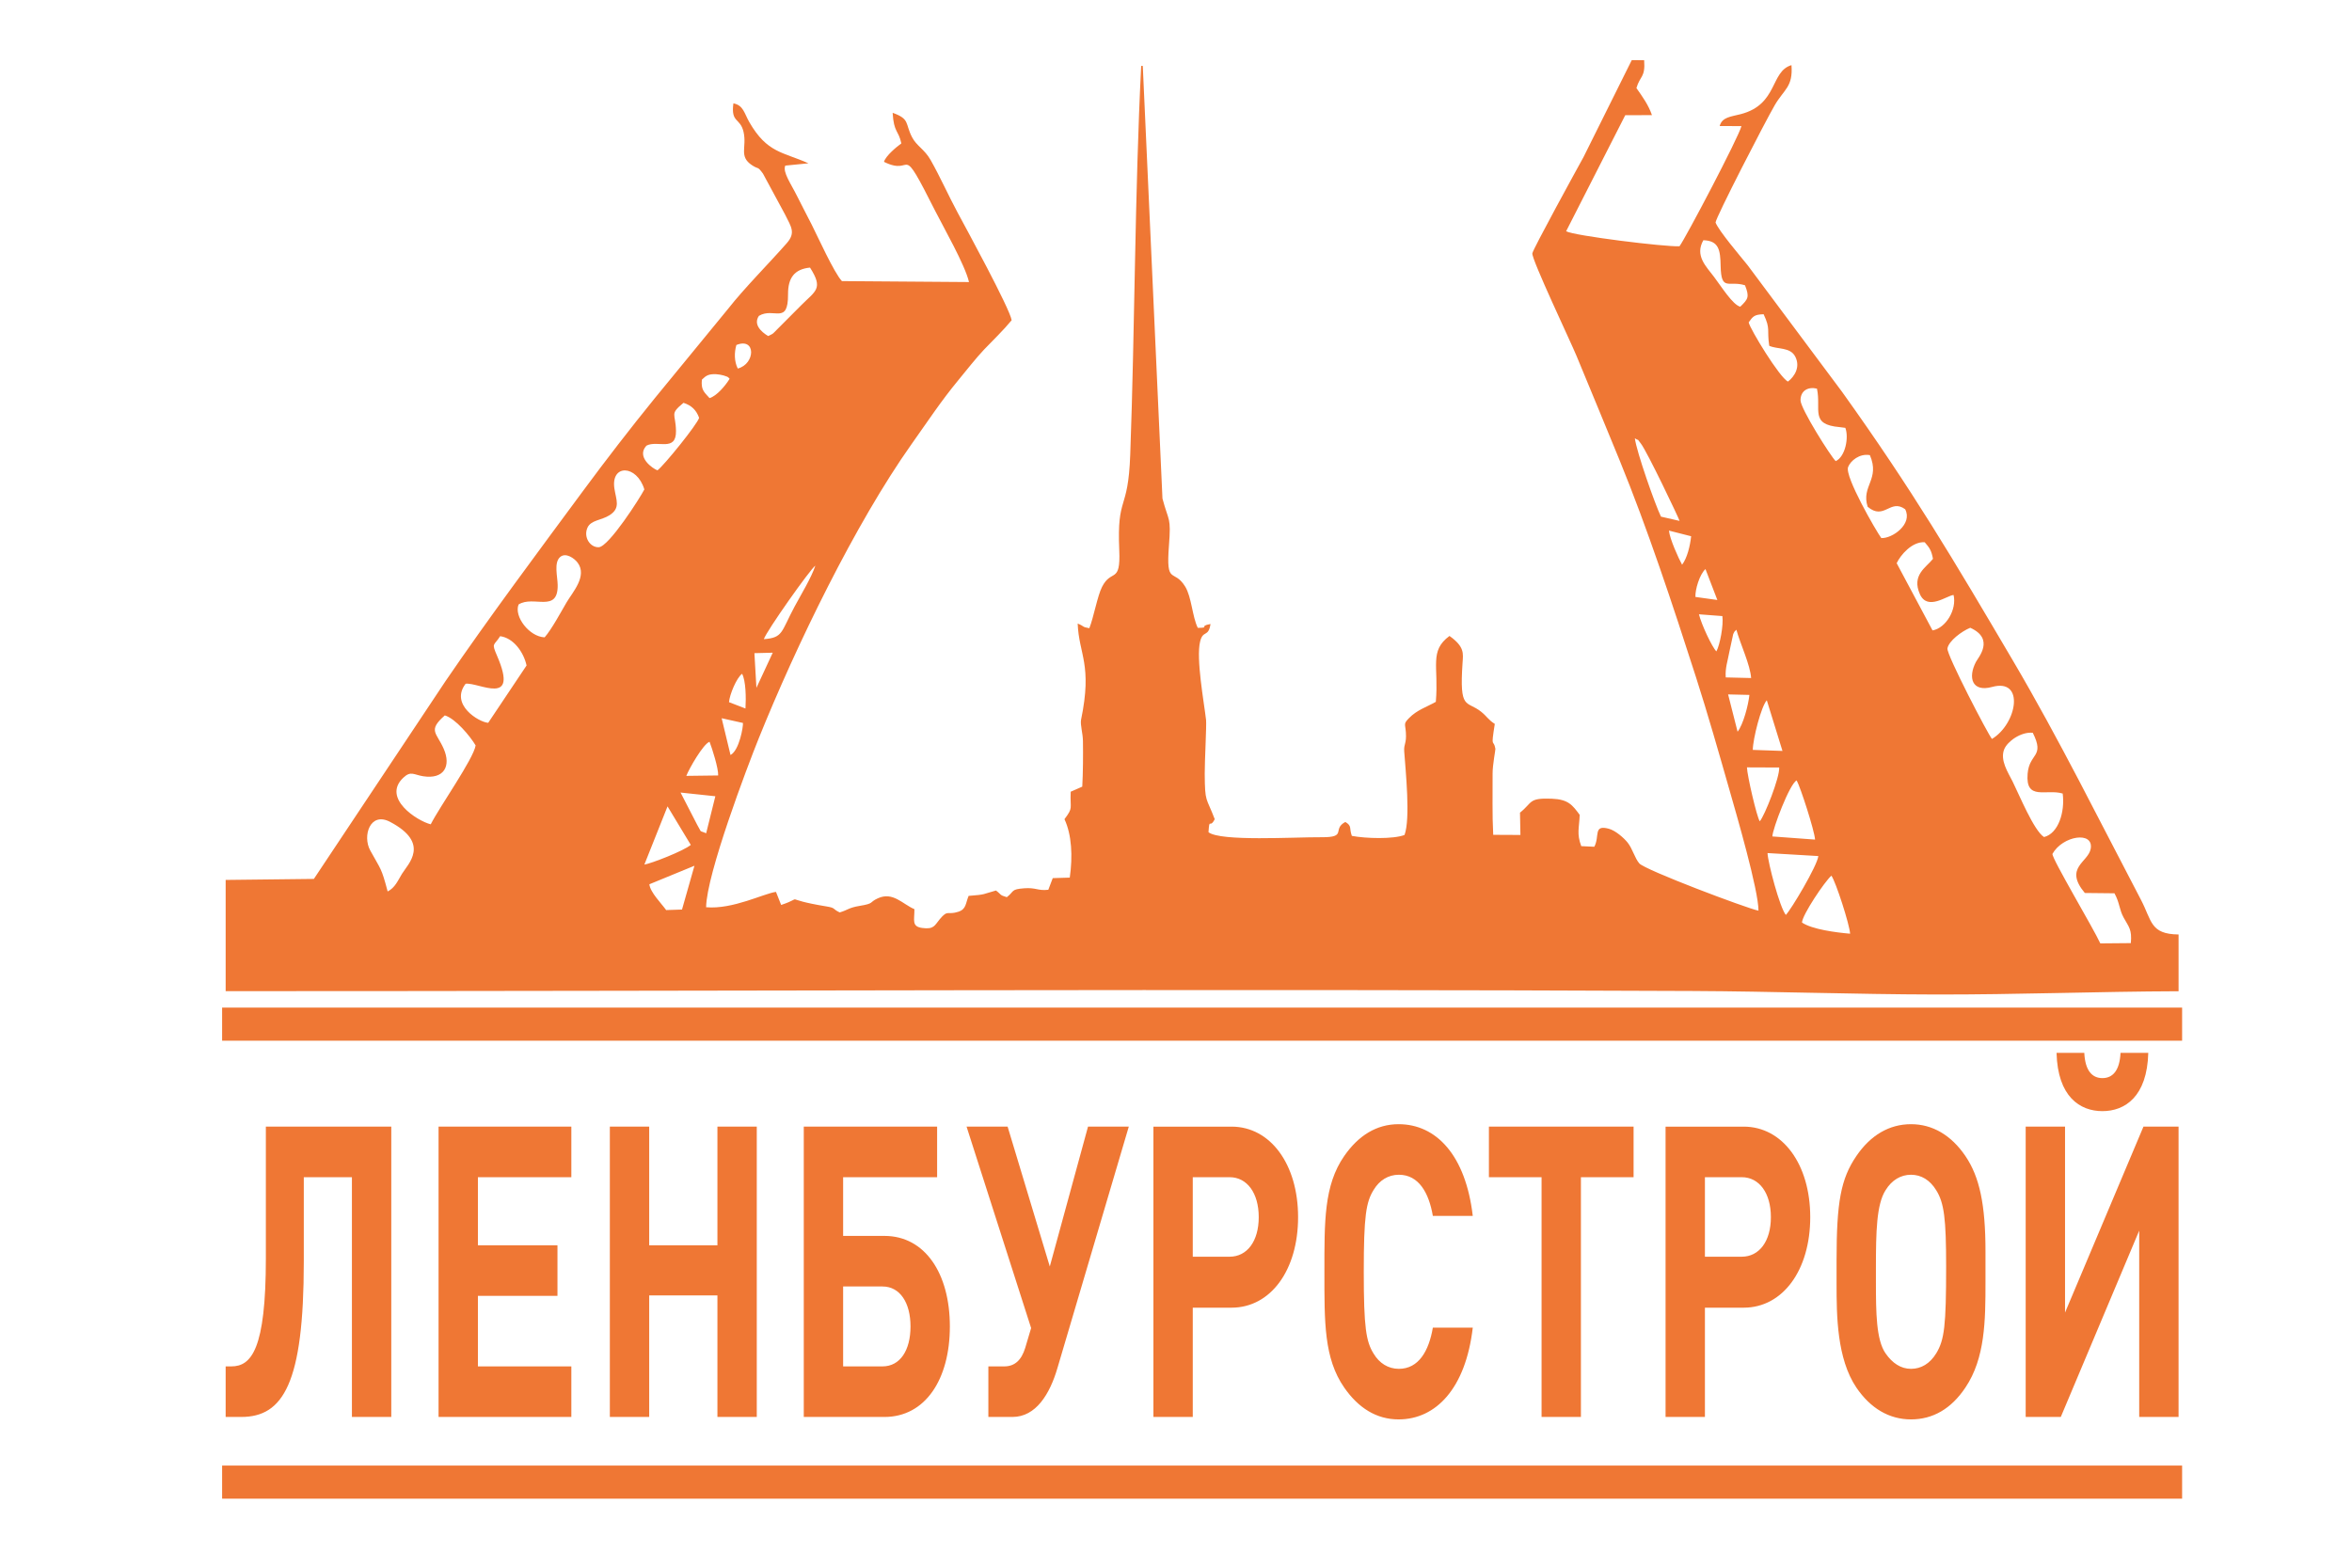
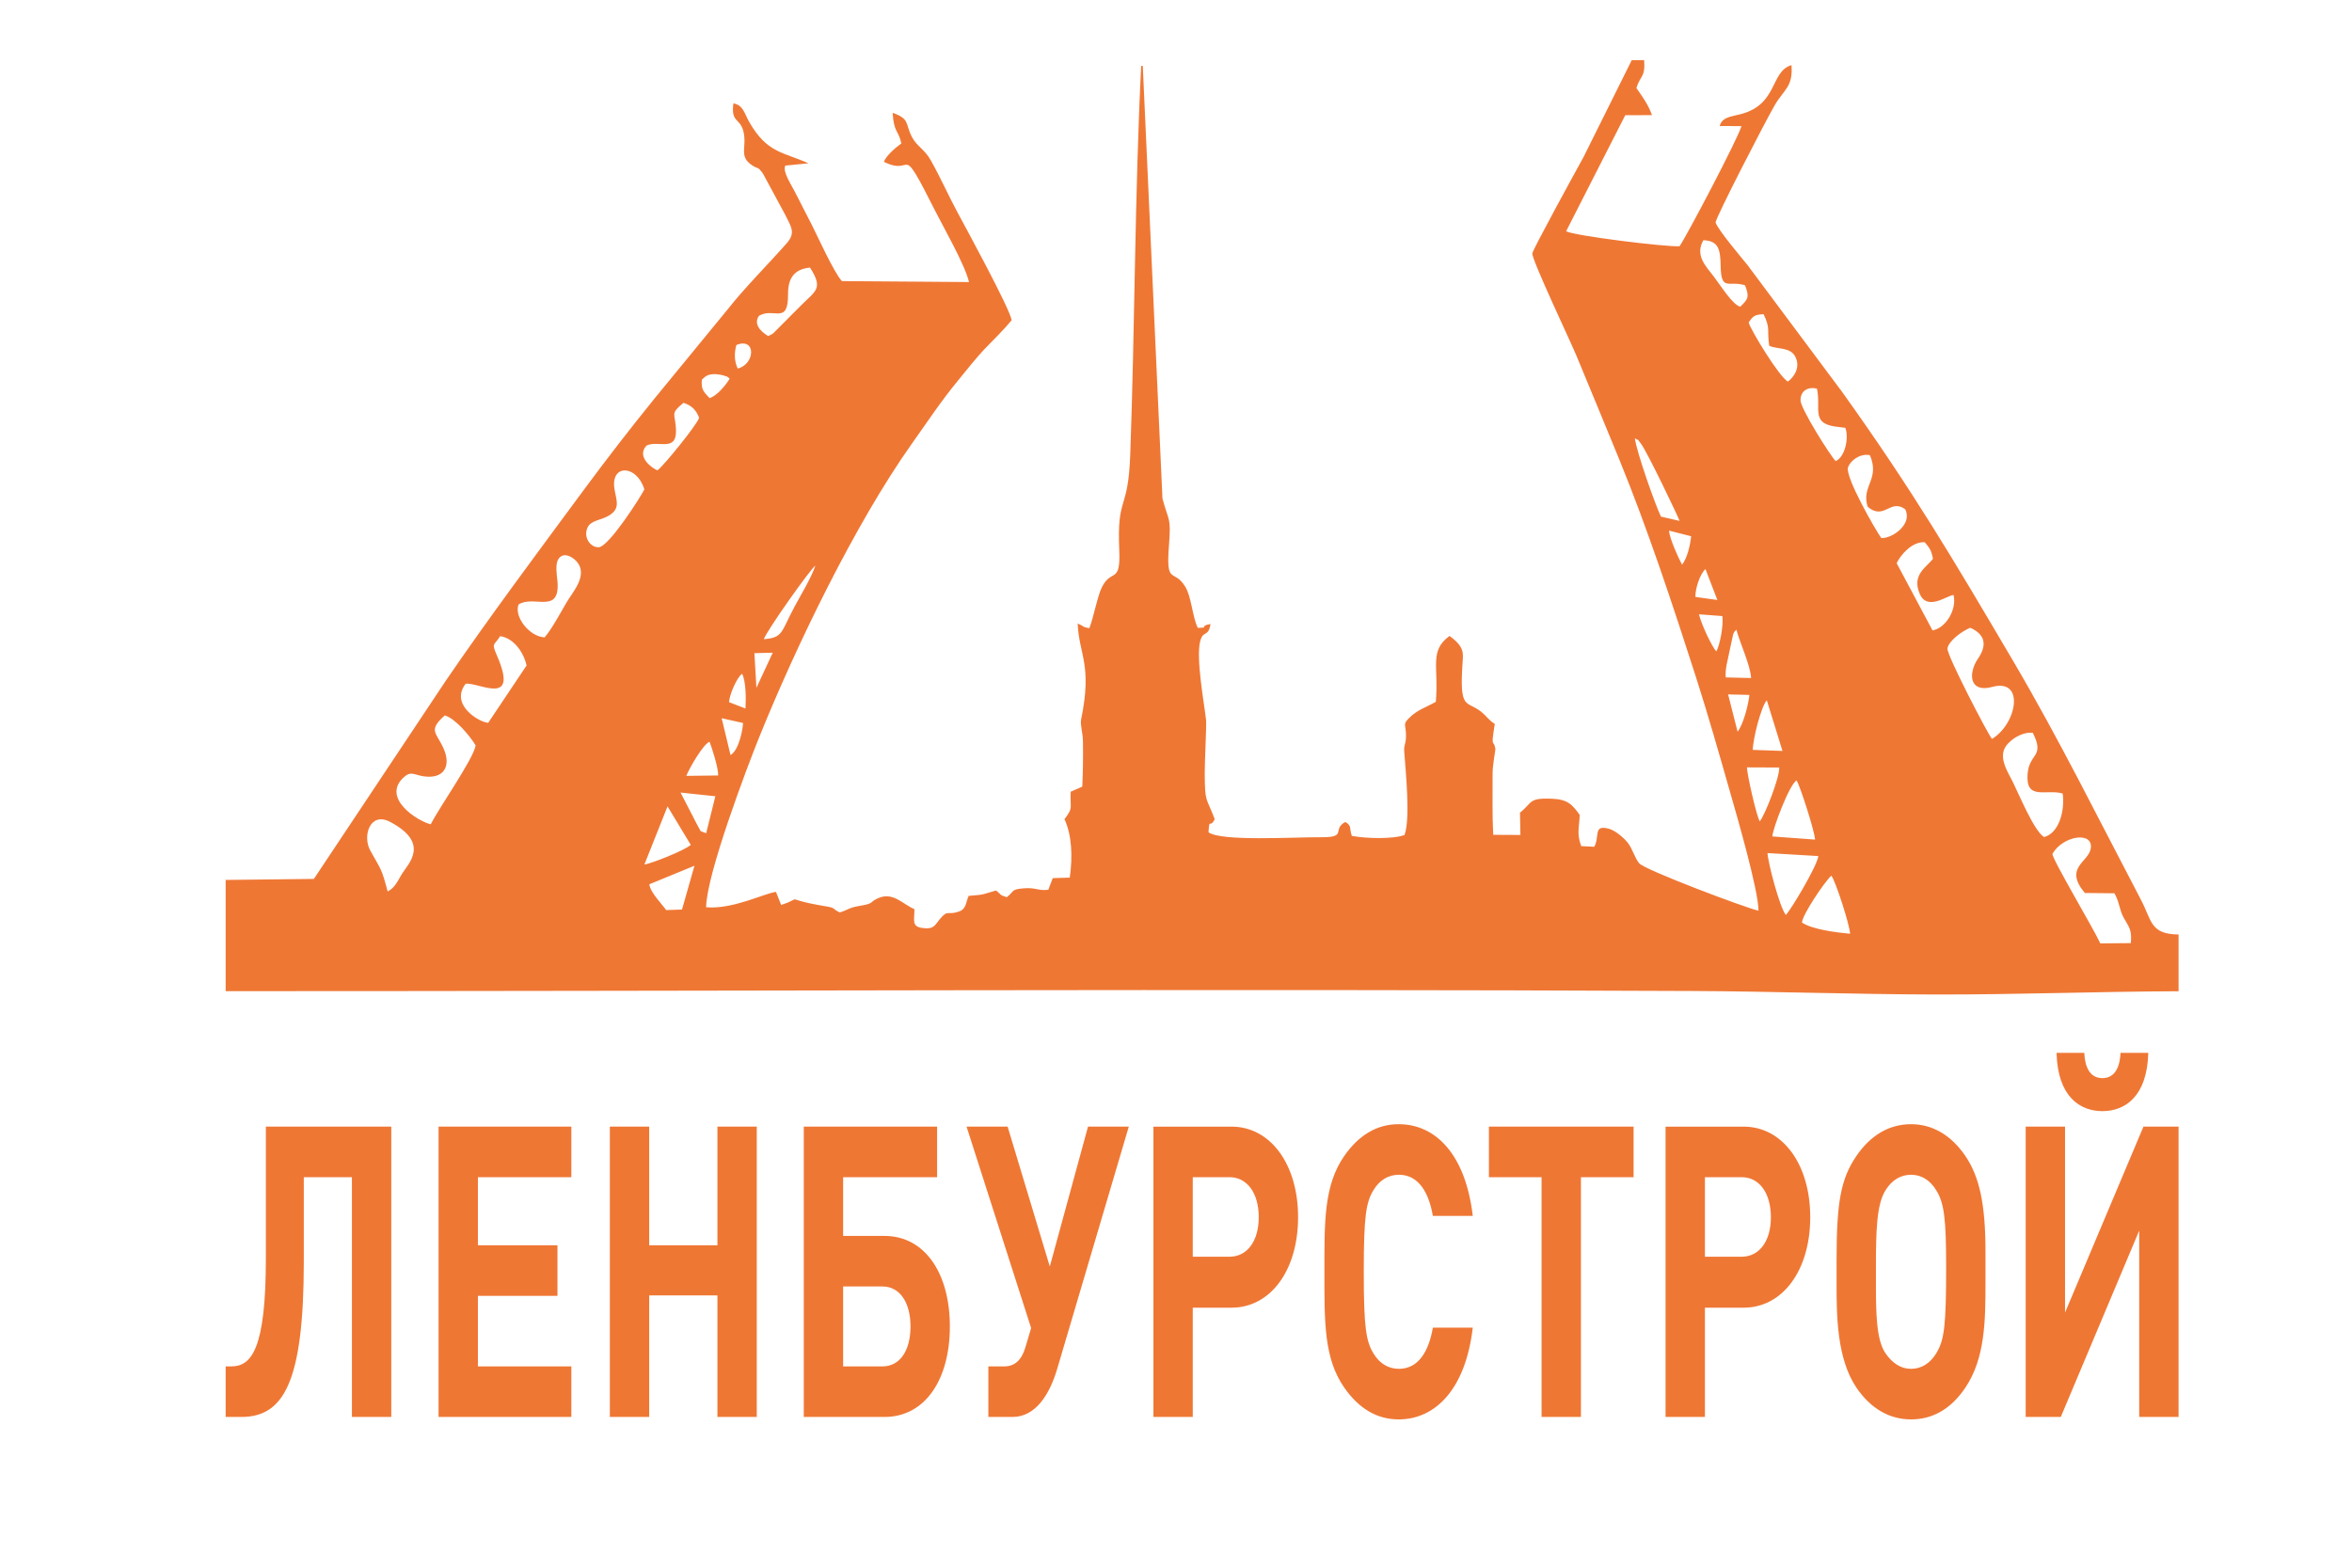
<svg xmlns="http://www.w3.org/2000/svg" xml:space="preserve" width="300mm" height="200mm" style="shape-rendering:geometricPrecision; text-rendering:geometricPrecision; image-rendering:optimizeQuality; fill-rule:evenodd; clip-rule:evenodd" viewBox="0 0 30000 20000">
  <defs>
    <style type="text/css">  .fil0 {fill:#EF7734} .fil1 {fill:#EF7734;fill-rule:nonzero}  </style>
  </defs>
  <g id="Слой_x0020_1">
    <g id="_1175431169152">
      <path class="fil0" d="M14827.29 6359.94l-251.07 -5519.35 -20.34 0.1c-81.89,1619.72 -79.87,3324.78 -139.62,4960.37 -27.32,748.28 -170.9,500.23 -140.05,1218.29 18.73,435.71 -99.25,231.69 -219.37,467.63 -59.68,117.22 -105.05,382.24 -162.23,527.61 -101.95,-18.19 -52.15,-20.03 -148.72,-59.62 15.77,398.91 190.14,520.81 42.81,1229.5 -10.73,66.43 23.06,169.84 24.45,269.01 2.6,185.58 1.32,397.45 -8.73,582.19l-147.5 64.78c-9.97,226.55 36.04,195.97 -79.44,350.37 93.12,198.67 106.32,472.36 67.63,745.37l-217.2 6.65 -56.5 148.66c-135.94,15.34 -154.55,-30.61 -308.72,-18.93 -172.96,13.1 -121.2,36.53 -220.58,113.36 -95.52,-27.26 -65.07,-30.44 -138.38,-85.22 -176.85,48.47 -122.22,51.39 -348.75,68.67 -40.03,95.41 -28.9,168.75 -129.95,202.1 -143.39,47.34 -131.56,-32.6 -238.56,95.72 -66.01,79.17 -72.18,131.74 -223.14,111.58 -138.84,-18.53 -98.77,-99.72 -99.9,-239.85 -150.25,-63.53 -273.62,-226.32 -465.47,-138.98 -118.77,54.07 -38.85,64.96 -233.83,97.2 -138.86,22.97 -145.39,50.39 -253.17,83.37 -97.9,-45.22 -46.7,-56.54 -168.53,-76.45 -617.51,-100.94 -247.84,-130.04 -578.77,-18.86l-65.98 -166.8c-156.12,20.22 -550.22,225.97 -891.09,195.68 5.16,-420.88 522.57,-1786.03 671.43,-2155.27 474.67,-1177.51 1230.98,-2739.07 1948.79,-3752.52 222.84,-314.6 375.05,-547.39 596.51,-816.18 99.01,-120.17 231.12,-288.21 328.98,-390.9 125,-131.16 247.74,-246.96 351.53,-374.19 -25.01,-152.16 -585.9,-1180.92 -686.13,-1366.83 -121.67,-225.67 -225.8,-462.02 -347.78,-676.93 -77.73,-136.95 -178.59,-178.7 -236.43,-290.41 -91.9,-177.5 -23.88,-231.7 -247.8,-311.82 14.97,256.2 74.81,219.11 110.89,390.45 -59.89,43.6 -197.61,156.26 -221.54,235.11 400.14,199.81 183.38,-305.8 656.89,632.68 97.44,193.13 377.54,682.86 427.8,900.97l-1621.11 -12.11c-99.01,-104.02 -313.36,-578.18 -384.8,-719.21 -69.1,-136.38 -131.06,-252.07 -187.3,-366.01 -75.3,-152.49 -186.81,-305.9 -150.26,-388.28l295.49 -29.33c-325.94,-146.04 -525.75,-129.27 -753.34,-523.9 -66.76,-115.77 -75,-215.42 -203.87,-240.99 -34.75,254.13 87.97,180.2 129.73,365.87 43.71,194.42 -63.73,310.17 106.87,423.02 88.76,58.71 66.16,6.55 140.14,106.94l282 522.04c78.15,158.34 139.63,232.34 21.05,367.1 -233.04,264.86 -537.24,569.04 -745.23,833.64l-935.24 1140.62c-317.26,390.58 -629.37,795.81 -917.42,1185.85 -557.8,755.32 -1206.34,1624.3 -1753.65,2425.69l-1679.38 2523.76 -1125.15 12.93 0 1419.03c6220.63,0 12494.2,-30.7 18709.89,-2.09 1033.64,4.75 2053.97,42.46 3099.87,44.67 1039.3,2.21 2080.37,-38.33 3099.86,-41.47l0 -724.2c-363.45,-3.43 -340.39,-176.63 -478.74,-440.18 -526.09,-1002.14 -1048.3,-2058.32 -1629.53,-3045.85 -763.89,-1297.88 -1292.94,-2192.84 -2183.79,-3436.43l-1205.75 -1617c-98.79,-122.31 -362.9,-432.25 -408.06,-542.8 -0.5,-58.93 634.07,-1289.6 754.7,-1497.1 119.31,-205.24 234.72,-231.26 213.73,-511.4 -272.64,79.51 -169.8,501.82 -647.77,625.37 -129.33,33.43 -237.26,37.48 -268.12,151.68l277.76 0.69c-39.77,150.34 -708.17,1420.89 -790.22,1533.14 -181.82,9.32 -1349.5,-134.39 -1446.08,-191.68l754.15 -1480.41 340.64 -0.95c-44.12,-128.29 -117.56,-230.9 -198.25,-345.34 45.65,-157.85 115.49,-132.78 98.68,-355.3l-158.05 -1.21 -615.49 1237.02c-87.61,158.29 -646.84,1178.31 -652.74,1228.35 -9.2,78.12 490.03,1129.87 563.1,1306.83 189.01,457.72 358.59,864.01 549.83,1332.42 357.41,875.4 675.08,1835 974.41,2767.42 150.24,468.01 291.57,964.25 430.09,1449.34 83.57,292.69 368.35,1268.81 367.1,1529.83 -152.73,-30.84 -1445,-518.39 -1519.54,-602.72 -58.3,-65.94 -85.16,-184.84 -148.61,-264.88 -48.57,-61.26 -156.13,-154.79 -240.59,-177.81 -203.17,-55.38 -113.08,96.43 -185.38,229.84l-166.59 -7.89c-59.66,-162.06 -26.15,-227.23 -19.62,-399.34 -93.32,-124.67 -143.86,-198.03 -359.03,-205.93 -298.17,-10.94 -239.25,47.68 -402.54,178.27l5.51 284.37 -347.09 -1.72c-14.24,-269 -5.93,-520.15 -7.79,-781.29 -0.78,-111.15 37.86,-303.23 35.64,-315.98 -23.75,-136.99 -61.25,17.64 -7.68,-318.02 -82.61,-51.07 -99.07,-95.14 -175.27,-155.87 -185.51,-147.86 -277.42,-7.44 -235.95,-622.82 8.06,-119.5 28.04,-204.44 -166.66,-343.11 -261.58,193.11 -134.7,387.52 -174.22,840.48 -121.79,68.85 -239.65,103 -342.18,207.76 -73.74,75.35 -47.3,71.07 -39.7,184.18 9.72,144.9 -28.37,142.62 -21.28,240.45 18.22,251.44 80.84,860.83 3.68,1066.26 -144.22,54.98 -492.29,45.58 -671.77,11.53 -36.71,-101.07 5.79,-124.08 -83.04,-177.69 -174.16,93.05 30.77,197.03 -302.56,194.75 -350.1,-2.38 -1293.68,56.84 -1442.76,-64.19 13.22,-198.31 14.65,-36.49 79.49,-166.07 -108.87,-287.76 -125.25,-202.78 -127.58,-581.05 -0.93,-152.33 24.61,-619.9 17.02,-685.61 -26.18,-226.61 -129.04,-781.31 -75.77,-999.85 37.01,-151.83 105.58,-47.76 132.55,-223.37 -160.83,29.08 4.33,47.85 -162.46,49.06 -70.56,-144.7 -78.4,-392.6 -160.52,-526.53 -145.25,-236.93 -246.76,-5.29 -207.32,-519.98 29.07,-379.35 -2.45,-299.76 -82.58,-603.55zm8532.22 4811.23c56.25,78.09 231.76,622.59 238.89,740.62 -177.2,-14.87 -488.23,-55.51 -614.03,-142.66 5.03,-99.63 288.72,-521.46 375.14,-597.96zm-14660.44 432.37l-202.1 6.82c-57.54,-81.31 -204.02,-225.99 -214.25,-329.22l575.01 -236.35 -158.66 558.75zm14079.21 68.87c-78.76,-98.49 -227.5,-663.81 -233.44,-789.31l648.1 38.17c-11.69,121.14 -348.18,685.22 -414.66,751.14zm3813.91 -280.11l377.79 3.96c68.72,124.76 58.99,203.2 117.12,309.75 67.12,123.04 107.64,150.2 91.84,325.94l-389.39 3.44c-87.05,-191.57 -619.39,-1083 -610.3,-1141.73 130.85,-234.01 528.5,-293.91 487.87,-65.46 -30.91,173.77 -345.61,240.97 -74.93,564.1zm-18373.31 -362.26l295.59 -742.56 296.7 491.45c-93.02,77.72 -505.74,237.74 -592.29,251.11zm-3274.35 343c-82.07,-309.93 -82.59,-268.84 -222.43,-524.07 -101.67,-185.55 -0.8,-497.8 253.25,-363.94 518.89,273.41 229.16,537.04 151.6,663.46 -52.75,85.98 -86.81,175.81 -182.42,224.55zm17972.14 -1416.86c49.74,90.13 226.08,636.74 234.87,755.01l-544.64 -40.13c0.97,-92.13 220.32,-673.32 309.77,-714.88zm-14236.01 154.94l443.68 47.14 -117.23 472.39c-99.95,-43.97 -46.58,5.59 -114.28,-107.91l-212.17 -411.62zm13601.79 -321.26l411.31 1.68c7.91,126.22 -185.17,614 -247.61,686.37 -38.85,-56.13 -161.22,-587.91 -163.7,-688.05zm-13232.14 -326.69c32.86,83.85 114.24,338.94 110.04,429.96l-406.29 5.25c34.26,-89.9 215.33,-407.05 296.25,-435.21zm17259.59 660.6c30.49,237.63 -55.72,509.69 -238.01,554.97 -129.46,-80.62 -318.64,-543.89 -401.54,-709.87 -56.99,-114.11 -162.97,-270.51 -106.22,-410.48 39.45,-97.31 211.28,-225.41 364.2,-209.8 157.43,313.82 -43.43,255 -65.76,521.47 -29.46,351.63 238.52,190.62 447.33,253.71zm-3952.83 -556.93c1.13,-140.2 106.53,-554.46 178.68,-633.1l199.81 646.27 -378.49 -13.17zm-16957.87 336.52c261.9,40.34 358.41,-127.3 259.58,-352.51 -90.5,-206.22 -205.58,-230.11 14.89,-424.14 136.7,41.28 322.89,264.23 393.03,383.09 -26.57,170.59 -457.14,778.87 -572.69,1006.39 -171.03,-41.93 -627.52,-333.51 -349.12,-595.22 96.47,-90.69 132.66,-36.36 254.31,-17.61zm3805.57 -740.54l271.67 60.44c4.81,42.8 -45.72,349.84 -158.73,408.73l-112.94 -469.17zm12837.35 -303.79l271.66 6.43c-13.44,130.67 -78.57,377.94 -150.71,469.43l-120.95 -475.86zm-12743.59 98.84c7.12,-95.26 95.93,-310.6 166.94,-362.03 48,88.55 51.54,306.08 43.15,442.96l-210.09 -80.93zm12713.61 -315.7c-9.66,-118.09 25.65,-211.07 45.77,-324.78l49.39 -227.95c23.2,-47.98 13.59,-26.06 40.32,-55.68 49.15,179.45 178.1,450.99 187.95,616.34l-323.43 -7.93zm-12389.51 -309.49l233.89 -5.86 -208.27 448.38 -25.62 -442.52zm15785 1094.41c-47.73,-53.61 -580.81,-1077.39 -567.78,-1154.64 16.16,-95.78 183,-220.14 291.01,-263.63 316.83,142.64 100.63,381.2 72.02,436.41 -103.82,200.34 -49.12,388.74 206.28,318.54 422.67,-116.19 318.24,472.03 -1.53,663.32zm-19028.38 -1310.79c171.42,22.4 300.26,204.78 337.22,373.5l-489.25 731.5c-116.7,-6.38 -493.14,-231.79 -287.88,-498.6 169.07,-19.84 683.84,300.66 402.1,-352.95 -76.09,-176.52 -42.12,-124.65 37.81,-253.45zm15589.84 -256.59c16.12,115.08 -31.08,369.08 -76.48,450.39 -55.29,-54.47 -191.66,-345.68 -222.32,-473.16l298.8 22.77zm-343.81 -244.22c-4.39,-92.58 52.75,-287.14 128.22,-355.49l151.54 394.37 -279.76 -38.88zm-15010.57 96.23c189.37,-120.72 503.85,114.47 498.55,-247.79 -1.62,-110.72 -51.06,-285.82 31.55,-357.74 71.52,-62.26 181.73,16.68 223.11,72.32 126.71,170.36 -64.93,376.68 -141.19,506.59 -71.63,122.02 -190.26,343.63 -279.89,445.88 -197.12,-7.99 -393.83,-268.59 -332.13,-419.26zm3128.18 442.57c31.07,-100.58 593.39,-895.76 656.99,-938.13 -51.54,156.09 -182.72,368.98 -265.8,524.17 -173.56,324.24 -143.96,395.4 -391.19,413.96zm14449.5 -969.39c47.84,-102.51 194.25,-277 357.25,-267.51 62.76,72.27 85.84,104.73 105.68,212.15 -83.69,107.74 -277.23,205.51 -166.2,451.9 96.94,215.09 346.57,14.52 428.97,9.03 43.33,185.64 -97.56,421.98 -268.27,452.18l-457.43 -857.75zm-2621.76 -343.62c-12.87,122.63 -49.9,276.55 -115.37,363.31 -42.96,-76.66 -158.25,-329.84 -167.51,-435.37l282.88 72.06zm-13934.03 140.12c-108.87,3.71 -196.18,-126.83 -144.43,-247.19 43.31,-100.76 176.63,-93.84 283.04,-161.7 142.56,-90.9 84.13,-192.17 61.63,-339.48 -47.96,-313.98 285.82,-306.63 381.93,10.83 -48.89,98.13 -453.43,733.15 -582.17,737.54zm16359.49 -116.78c-68.14,-93.8 -468.49,-786.33 -423.6,-905.35 30.41,-80.62 145.93,-176.65 278.17,-152.8 133.27,311.98 -114.26,392.01 -28.24,658.82 211.98,178.67 286.81,-108.62 478.12,31.34 99.32,189.14 -164.17,375.34 -304.45,367.99zm-3067.31 -1206.65c78.38,98.1 487.9,958.52 494.23,987.38l-237.09 -54.19c-75.13,-155.36 -310.15,-822.14 -333.28,-999.77 75.28,47.61 10.39,-15.71 76.14,66.58zm-12306.45 -160.25c-3.79,-231.01 -86.11,-208.06 95.86,-358.63 100.39,32.91 161.72,89.04 199.26,191.43 -23.52,83.21 -447.35,607.71 -531.39,669.82 -58.14,-20.25 -274.95,-168.97 -141.15,-314.34 138.75,-75.45 381.92,84.42 377.42,-188.28zm14343.6 -390.26c-0.51,-125.05 98.39,-176.37 209.65,-149.24 57.2,267.97 -94.45,458.01 290.53,491.03l71.44 9.1c46.99,124.15 -0.68,368.42 -122.69,424.56 -59.19,-53.43 -448.49,-668.51 -448.93,-775.45zm-14013.35 -263.95c54.4,-53.62 86.06,-72.5 179.18,-69.8 23.67,0.7 74.34,8.98 96.91,16.1 84.34,26.64 50.51,22.44 77.89,42.52 -53.44,87.47 -165.24,220.36 -256.25,246.66 -73.64,-80.8 -109.52,-106.95 -97.73,-235.48zm439.99 -442.17c252.3,-101.97 243.61,242.56 17.55,300.39 -46.23,-94.71 -44.99,-204.87 -17.55,-300.39zm13174.46 10.2c105.56,48.06 267.74,13.6 331.88,138.46 67.83,132.04 -9.43,253.42 -92.95,317.81 -104.45,-46.37 -485.98,-672.53 -501.31,-755.1 52.94,-74.29 69.65,-100.3 190.49,-103.8 91.08,191.76 40.09,196.17 71.89,402.63zm-12886.94 -381.85c189.44,-114.71 373.97,123.23 371.58,-276.89 -1.24,-208.03 81.58,-319.27 280.18,-338.93 173.86,271.98 71.63,294.64 -114.25,482.17l-303.66 304.79c-63.94,62.7 -39.05,49.9 -116.34,86.48 -93.37,-56.78 -190.04,-150.62 -117.51,-257.62zm12046.46 -964.88c200.45,6.32 216.21,127.57 220.4,328.85 6.89,331.67 104.53,180.25 310.86,246.09 59.29,149.59 39.71,175.86 -60.75,273.21 -95.22,-24.49 -235.96,-249.44 -333.98,-380.14 -99.68,-132.9 -248.79,-270.11 -136.53,-468.01z" />
      <path class="fil1" d="M4990.8 18076.95l0 -3703.81 -1599.72 0 0 1680.24c0,1160.04 -184.17,1378.53 -440.56,1378.53l-72.22 0 0 645.04 198.62 0c534.44,0 798.05,-426.57 798.05,-1981.95l0 -1076.8 613.89 0 0 3058.75 501.94 0zm2296.68 0l0 -645.04 -1191.67 0 0 -899.93 1014.72 0 0 -645.06 -1014.72 0 0 -868.72 1191.67 0 0 -645.06 -1693.62 0 0 3703.81 1693.62 0zm2365.29 0l0 -3703.81 -501.96 0 0 1513.78 -870.28 0 0 -1513.78 -501.95 0 0 3703.81 501.95 0 0 -1550.18 870.28 0 0 1550.18 501.96 0zm2462.78 -1154.83c0,-676.26 -317.76,-1154.85 -834.15,-1154.85l-527.24 0 0 -749.07 1198.9 0 0 -645.06 -1700.85 0 0 3703.81 1029.19 0c519.99,0 834.15,-478.57 834.15,-1154.83zm-501.94 0c0,306.92 -133.62,509.79 -357.51,509.79l-501.94 0 0 -1019.58 501.94 0c223.89,0 357.51,208.08 357.51,509.79zm2784.18 -2548.98l-520 0 -487.51 1784.29 -538.05 -1784.29 -523.63 0 823.35 2569.79 -75.83 254.89c-46.95,150.85 -130.01,234.09 -267.24,234.09l-202.21 0 0 645.04 306.94 0c299.72,0 476.67,-291.3 574.17,-624.23l910.01 -3079.58zm314.15 0l0 3703.81 501.96 0 0 -1394.13 494.73 0c498.34,0 848.61,-478.57 848.61,-1154.83 0,-676.26 -353.88,-1154.85 -848.61,-1154.85l-996.69 0zm501.96 1659.44l0 -1014.38 469.45 0c223.89,0 371.95,202.87 371.95,509.79 0,306.92 -148.06,504.59 -371.95,504.59l-469.45 0zm3571.39 905.14l-509.15 0c-50.56,296.51 -180.56,525.39 -433.35,525.39 -137.21,0 -249.17,-72.81 -321.37,-192.46 -97.5,-156.07 -126.4,-332.93 -126.4,-1045.59 0,-712.69 28.9,-889.55 126.4,-1045.6 72.2,-119.65 184.16,-192.48 321.37,-192.48 252.79,0 382.79,228.89 433.35,525.39l509.15 0c-90.27,-775.08 -465.82,-1170.43 -946.11,-1170.43 -281.66,0 -512.76,145.66 -693.33,405.75 -260.01,374.54 -252.78,837.51 -252.78,1477.37 0,639.83 -7.23,1102.8 252.78,1477.35 180.57,260.1 411.67,405.76 693.33,405.76 476.68,0 855.84,-395.35 946.11,-1170.45zm2051.14 -1919.52l0 -645.06 -1845.3 0 0 645.06 671.68 0 0 3058.75 501.94 0 0 -3058.75 671.68 0zm408.03 -645.06l0 3703.81 501.96 0 0 -1394.13 494.73 0c498.34,0 848.61,-478.57 848.61,-1154.83 0,-676.26 -353.89,-1154.85 -848.61,-1154.85l-996.69 0zm501.96 1659.44l0 -1014.38 469.45 0c223.89,0 371.95,202.87 371.95,509.79 0,306.92 -148.06,504.59 -371.95,504.59l-469.45 0zm3578.63 -67.63c0,-598.22 -75.83,-951.96 -256.4,-1217.26 -180.56,-265.29 -418.89,-405.75 -693.34,-405.75 -278.04,0 -516.37,140.46 -696.94,405.75 -198.61,291.32 -252.78,587.82 -252.78,1326.5l0 306.92c0,400.56 3.61,951.96 252.78,1321.3 180.57,265.31 418.9,405.76 696.94,405.76 278.06,0 512.78,-135.27 693.34,-405.76 252.79,-374.55 256.4,-858.33 256.4,-1342.11l0 -395.35zm-501.95 192.48c0,754.28 -21.67,936.34 -126.4,1108.02 -79.43,130.04 -191.38,197.66 -321.39,197.66 -129.99,0 -238.33,-72.81 -324.99,-197.66 -119.18,-171.68 -122.78,-520.21 -122.78,-905.15l0 -187.27c0,-457.77 7.21,-806.3 122.78,-988.36 79.43,-130.06 195,-197.69 324.99,-197.69 130.01,0 241.96,67.63 321.39,197.69 101.12,161.26 126.4,364.13 126.4,972.76zm2578.33 -2725.83l-353.88 0c-10.82,228.88 -101.09,322.52 -231.1,322.52 -130.01,0 -220.3,-93.64 -231.12,-322.52l-353.88 0c14.44,561.81 299.71,743.88 585,743.88 285.27,0 570.55,-182.07 584.98,-743.88zm386.41 4645.35l0 -3703.81 -447.79 0 -1000.28 2372.1 0 -2372.1 -501.95 0 0 3703.81 447.8 0 1000.28 -2377.3 0 2377.3 501.94 0z" />
-       <polygon class="fil0" points="2833.08,12854.61 27833.08,12854.61 27833.08,13276.91 2833.08,13276.91 " />
-       <polygon class="fil0" points="2833.08,18697.21 27833.08,18697.21 27833.08,19119.51 2833.08,19119.51 " />
    </g>
  </g>
</svg>